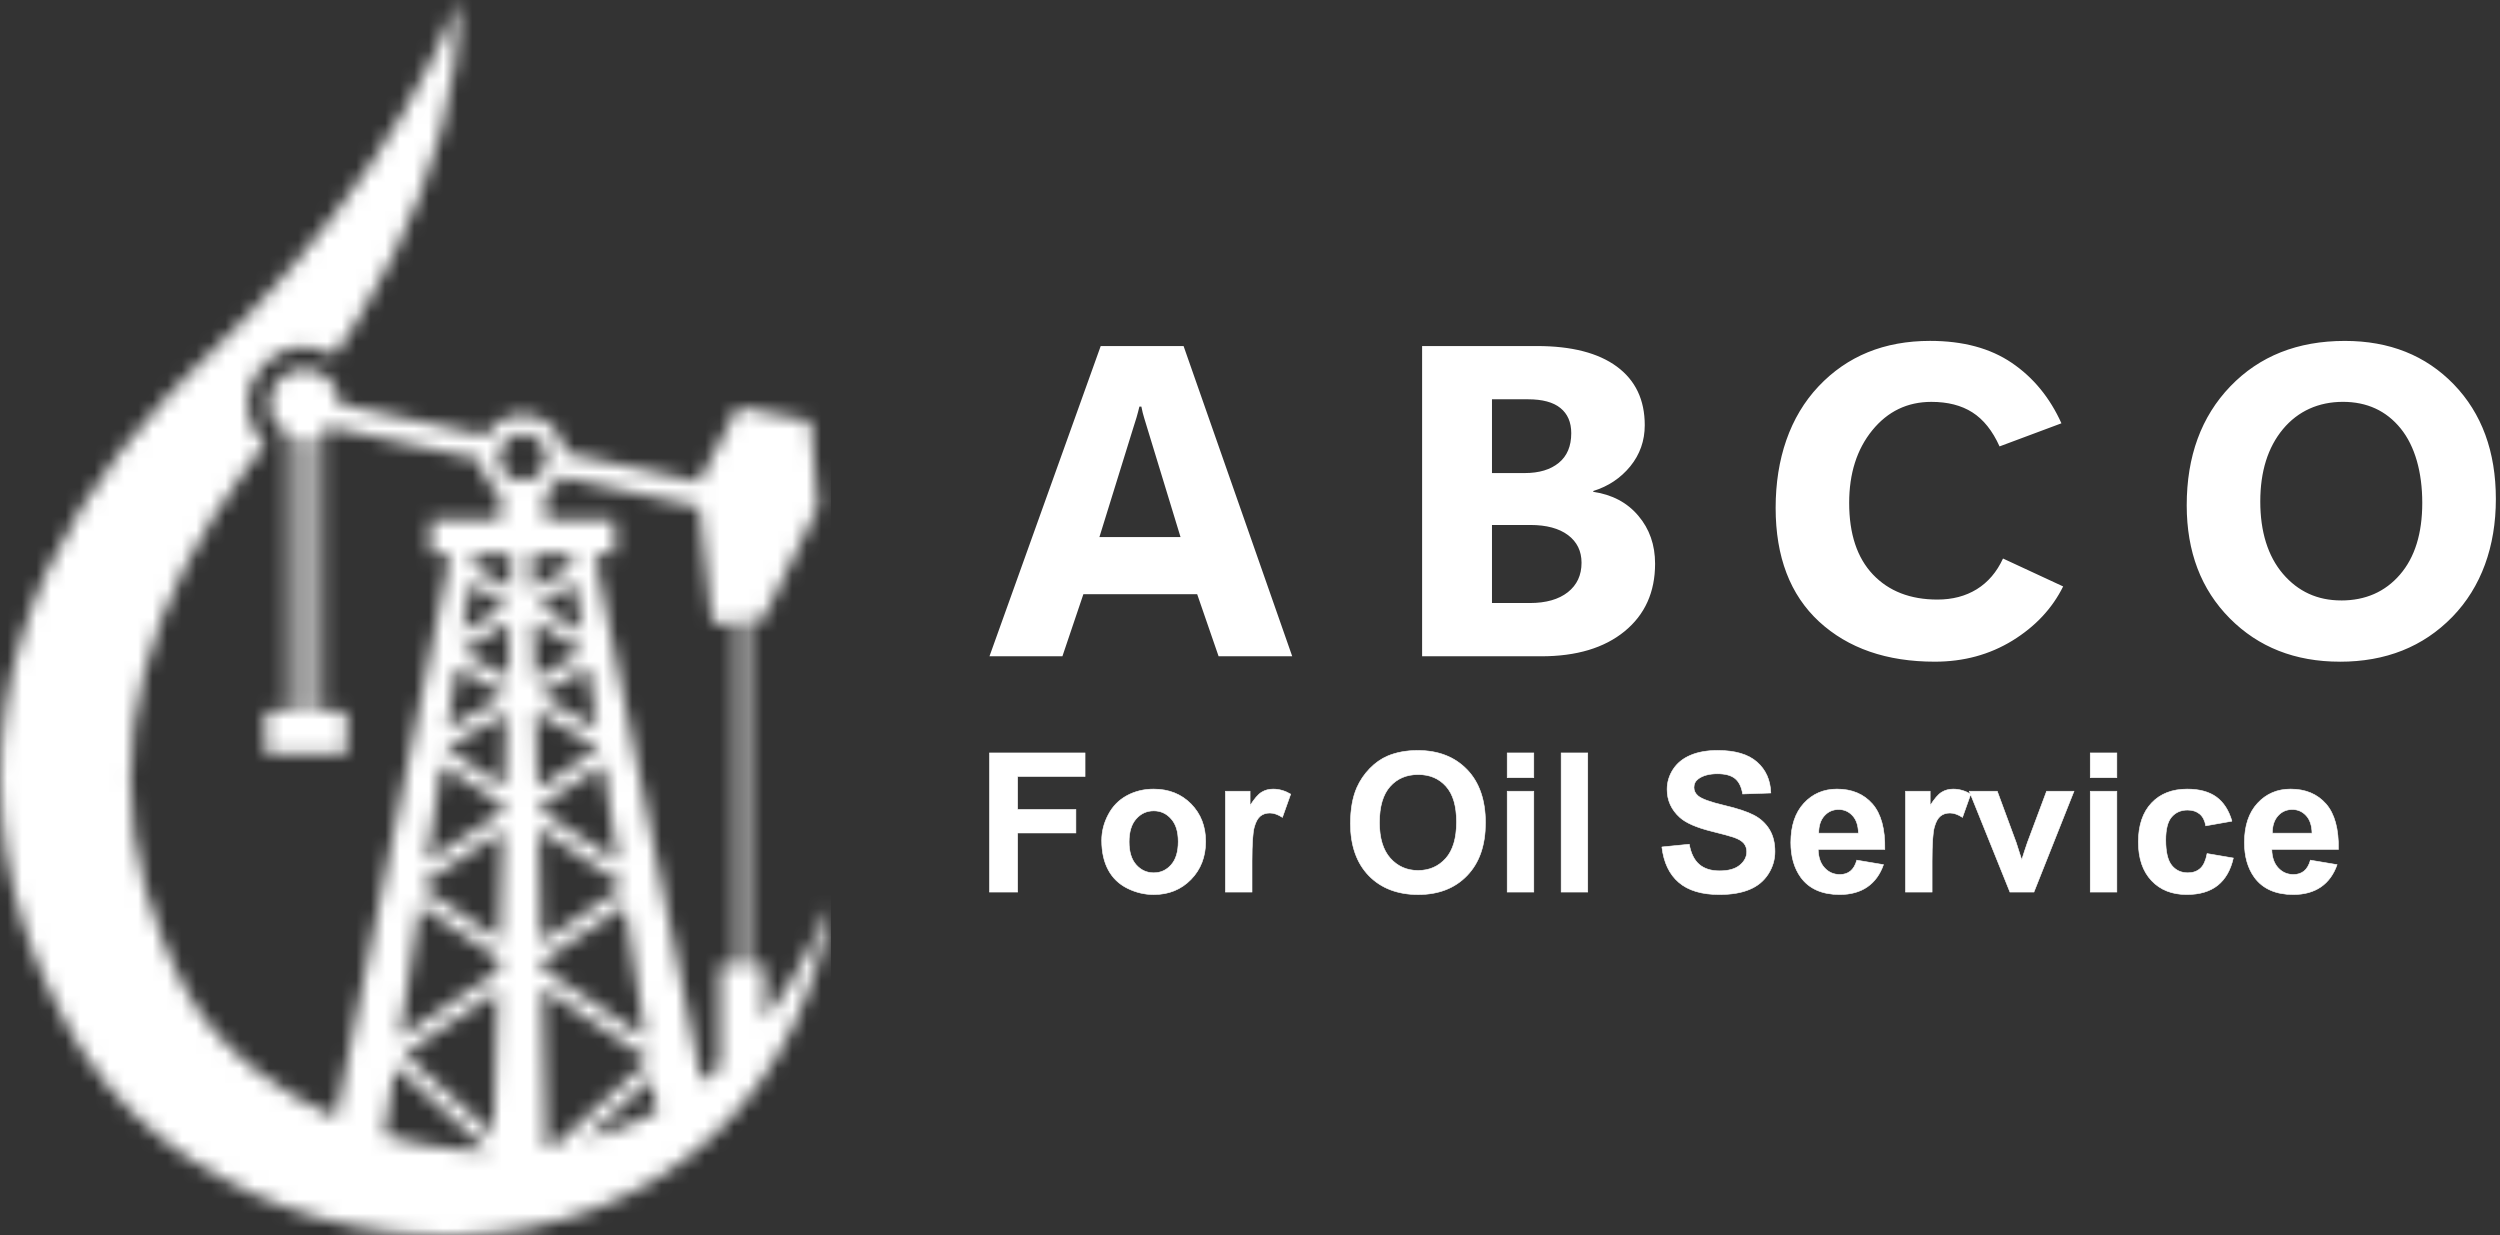
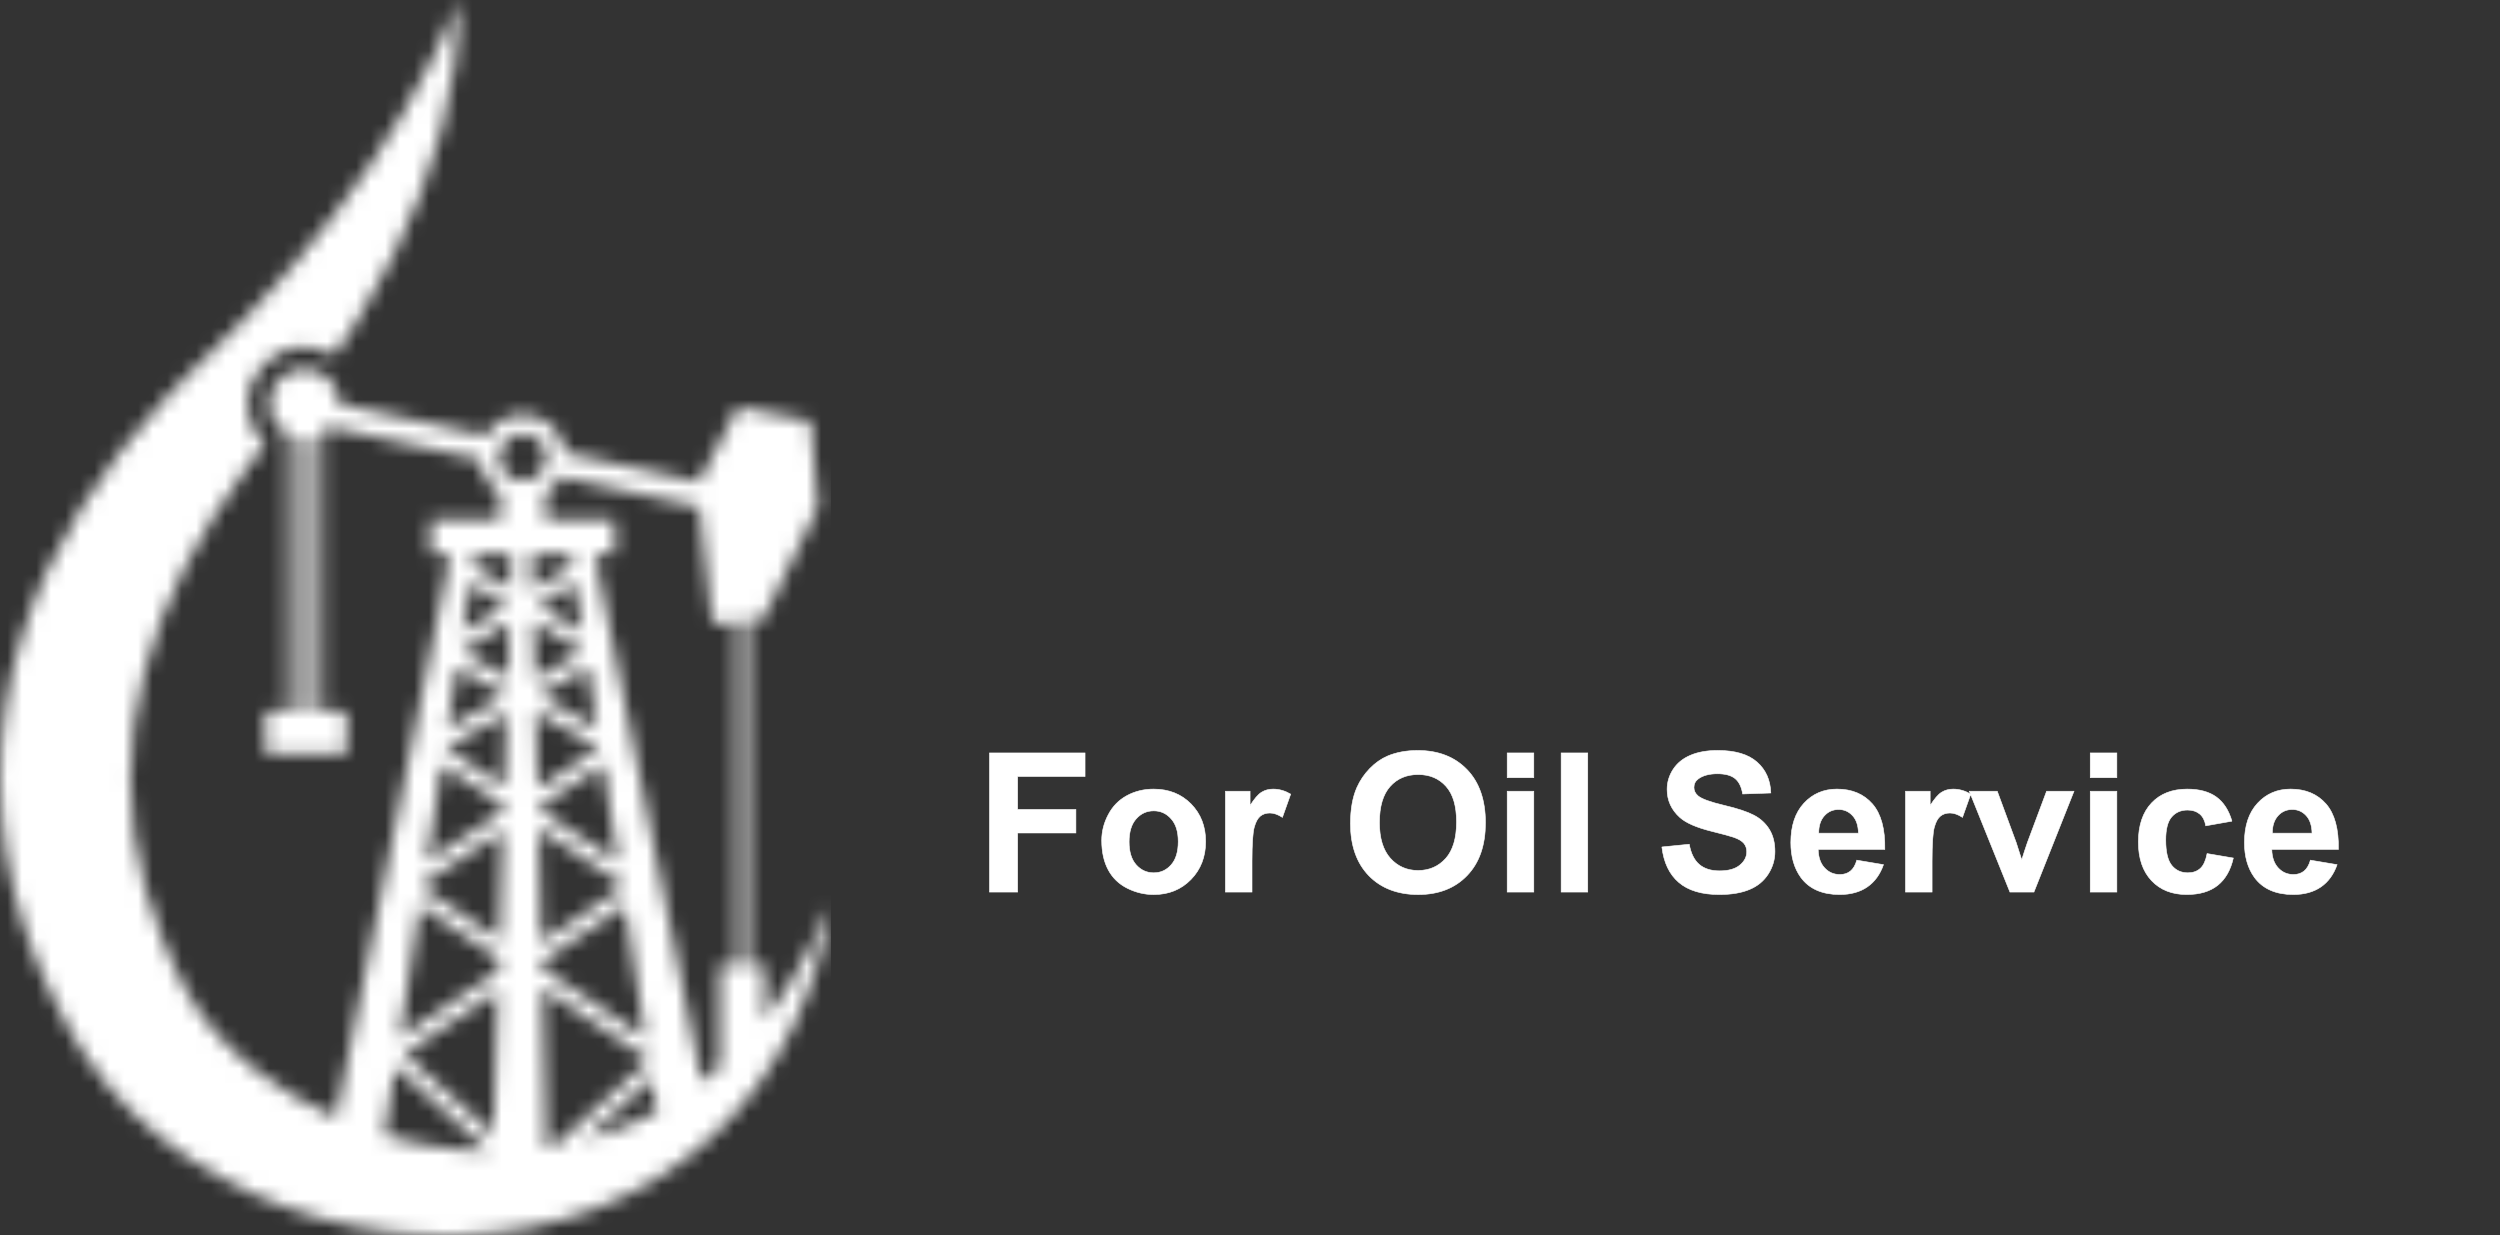
<svg xmlns="http://www.w3.org/2000/svg" width="172" height="85" viewBox="0 0 172 85" fill="none">
  <rect x="0" y="0" width="172" height="85" fill="#333333" stroke="none" />
  <mask id="mask0_65_293" style="mask-type:luminance" maskUnits="userSpaceOnUse" x="0" y="0" width="58" height="85">
-     <path d="M48.291 74.445L42.281 44.899L42.346 44.862L42.264 44.812L40.91 38.153H42.297V35.741H37.534V33.944C37.975 33.667 38.337 33.278 38.578 32.813L48.107 34.875L49.017 42.907L50.699 42.765V66.405H49.523V73.423C49.123 73.779 48.713 74.118 48.293 74.444M40.197 78.44L44.843 74.237L45.191 76.481C43.599 77.344 41.919 77.988 40.195 78.438L40.197 78.44ZM26.445 78.1L27.178 73.38L33.627 79.211C32.997 79.199 32.37 79.165 31.745 79.108C29.948 78.948 28.169 78.603 26.445 78.1ZM34.799 47.832L30.793 50.094L31.439 45.935L34.799 47.832ZM32.342 40.126L34.857 41.648L31.82 43.486L32.342 40.126ZM35.181 38.154L35.109 40.485L32.529 38.924L32.649 38.154H35.181ZM39.36 38.924L36.655 40.56L36.597 38.154H39.241L39.36 38.924ZM37.031 41.648L39.546 40.126L40.068 43.486L37.031 41.648ZM37.089 47.832L40.449 45.935L41.095 50.094L37.089 47.832ZM37.019 55.646V55.578L41.489 52.627L42.521 59.279L37.019 55.646ZM37.282 66.601L37.272 66.165L42.992 62.316L44.4 71.388L37.282 66.6V66.601ZM34.248 68.199L33.942 78.038L27.831 72.513L34.248 68.197V68.199ZM34.317 65.963L34.291 66.814L27.488 71.389L28.896 62.318L34.317 65.964V65.963ZM34.645 55.426L34.633 55.803L29.368 59.278L30.401 52.626L34.645 55.426ZM36.858 48.994L41.217 51.456L36.985 54.249L36.858 48.994ZM34.686 54.105L30.672 51.456L34.841 49.102L34.686 54.106V54.105ZM36.708 42.768L40.115 44.83L36.803 46.7L36.708 42.768ZM34.919 46.606L31.774 44.83L35.035 42.856L34.919 46.606ZM34.358 64.633L29.087 61.088L29.134 60.779L34.589 57.177L34.357 64.632L34.358 64.633ZM42.801 61.089L37.239 64.83L37.05 57.017L42.753 60.781L42.8 61.089H42.801ZM37.58 78.969L37.316 67.979L44.636 72.903L44.645 72.959L38.09 78.885C37.92 78.913 37.751 78.943 37.58 78.968V78.969ZM35.972 29.842C36.864 29.842 37.592 30.57 37.592 31.462C37.592 32.354 36.864 33.082 35.972 33.082C35.08 33.082 34.352 32.354 34.352 31.462C34.352 30.57 35.08 29.842 35.972 29.842ZM21.434 48.947H20.509V30.115C20.647 30.14 20.787 30.155 20.931 30.155C21.104 30.155 21.272 30.136 21.434 30.101V48.945V48.947ZM55.249 66.11C54.551 67.376 53.774 68.584 52.916 69.712C52.812 69.852 52.703 69.986 52.597 70.124V66.408H51.421V42.708L52.501 42.616L56.271 34.918L55.771 28.969L50.788 27.997L48.086 33.145L38.895 31.157C38.742 29.68 37.491 28.524 35.974 28.524C34.895 28.524 33.953 29.109 33.442 29.978L23.324 27.791C23.324 27.782 23.324 27.773 23.324 27.763C23.324 26.442 22.253 25.372 20.933 25.372C19.613 25.372 18.542 26.442 18.542 27.763C18.542 28.668 19.045 29.456 19.788 29.862V48.945H18.26V51.879H23.847V48.945H22.159V29.813C22.356 29.695 22.535 29.549 22.689 29.381L33.043 31.618C33.096 32.599 33.628 33.452 34.413 33.946V35.742H29.634V38.154H30.981L29.627 44.814L29.545 44.864L29.61 44.901L23.103 76.889C21.076 76.001 19.18 74.88 17.502 73.557C16.53 72.779 15.639 71.93 14.844 71.038C14.064 70.135 13.37 69.187 12.842 68.191L12.642 67.815L12.425 67.374C12.282 67.079 12.124 66.791 11.991 66.493C11.718 65.902 11.447 65.311 11.211 64.71C10.729 63.513 10.316 62.299 9.985 61.077C8.64 56.186 8.642 51.165 9.926 46.268C11.201 41.37 13.72 36.607 16.975 32.214C17.394 31.673 17.801 31.12 18.236 30.587L18.25 30.571C17.509 29.863 17.046 28.869 17.046 27.764C17.046 25.618 18.785 23.879 20.931 23.879C21.682 23.879 22.381 24.096 22.976 24.465C23.219 24.115 23.465 23.767 23.701 23.413C24.116 22.77 24.529 22.128 24.92 21.472C25.719 20.172 26.444 18.824 27.125 17.46C28.482 14.728 29.584 11.871 30.371 8.942C30.767 7.478 31.072 5.992 31.276 4.497C31.464 3.002 31.591 1.494 31.472 0C31.23 0.705 30.956 1.385 30.662 2.056C30.377 2.729 30.068 3.388 29.743 4.037C29.107 5.338 28.416 6.601 27.691 7.832C26.238 10.296 24.64 12.636 22.921 14.867C21.222 17.11 19.369 19.221 17.466 21.265C16.493 22.271 15.537 23.286 14.52 24.246C14.037 24.706 13.474 25.271 12.925 25.813C12.376 26.355 11.85 26.928 11.313 27.49C9.209 29.783 7.248 32.263 5.557 34.99C3.879 37.716 2.448 40.676 1.483 43.845C1.231 44.632 1.022 45.438 0.824 46.246C0.656 47.062 0.483 47.879 0.37 48.708C0.126 50.361 -0.032 52.041 0.005 53.721C0.029 55.4 0.159 57.078 0.424 58.73C0.704 60.38 1.106 61.999 1.598 63.577C2.079 65.162 2.724 66.676 3.41 68.153C3.752 68.893 4.128 69.61 4.509 70.324C4.697 70.683 4.905 71.026 5.104 71.376L5.41 71.897L5.767 72.461C7.717 75.482 10.27 77.886 13.059 79.738C14.457 80.661 15.913 81.46 17.409 82.143C18.912 82.81 20.452 83.362 22.017 83.803C23.581 84.248 25.175 84.556 26.778 84.753C28.382 84.949 29.995 85.039 31.606 84.984C33.217 84.931 34.822 84.757 36.401 84.456C37.981 84.152 39.53 83.698 41.027 83.127C44.023 81.986 46.782 80.264 49.078 78.118C51.383 75.976 53.194 73.41 54.532 70.697C55.19 69.332 55.731 67.926 56.174 66.504C56.603 65.076 56.941 63.635 57.172 62.182C56.587 63.532 55.961 64.85 55.25 66.112L55.249 66.11Z" fill="white" />
+     <path d="M48.291 74.445L42.281 44.899L42.346 44.862L42.264 44.812L40.91 38.153H42.297V35.741H37.534V33.944C37.975 33.667 38.337 33.278 38.578 32.813L48.107 34.875L49.017 42.907L50.699 42.765V66.405H49.523V73.423C49.123 73.779 48.713 74.118 48.293 74.444M40.197 78.44L44.843 74.237L45.191 76.481C43.599 77.344 41.919 77.988 40.195 78.438ZM26.445 78.1L27.178 73.38L33.627 79.211C32.997 79.199 32.37 79.165 31.745 79.108C29.948 78.948 28.169 78.603 26.445 78.1ZM34.799 47.832L30.793 50.094L31.439 45.935L34.799 47.832ZM32.342 40.126L34.857 41.648L31.82 43.486L32.342 40.126ZM35.181 38.154L35.109 40.485L32.529 38.924L32.649 38.154H35.181ZM39.36 38.924L36.655 40.56L36.597 38.154H39.241L39.36 38.924ZM37.031 41.648L39.546 40.126L40.068 43.486L37.031 41.648ZM37.089 47.832L40.449 45.935L41.095 50.094L37.089 47.832ZM37.019 55.646V55.578L41.489 52.627L42.521 59.279L37.019 55.646ZM37.282 66.601L37.272 66.165L42.992 62.316L44.4 71.388L37.282 66.6V66.601ZM34.248 68.199L33.942 78.038L27.831 72.513L34.248 68.197V68.199ZM34.317 65.963L34.291 66.814L27.488 71.389L28.896 62.318L34.317 65.964V65.963ZM34.645 55.426L34.633 55.803L29.368 59.278L30.401 52.626L34.645 55.426ZM36.858 48.994L41.217 51.456L36.985 54.249L36.858 48.994ZM34.686 54.105L30.672 51.456L34.841 49.102L34.686 54.106V54.105ZM36.708 42.768L40.115 44.83L36.803 46.7L36.708 42.768ZM34.919 46.606L31.774 44.83L35.035 42.856L34.919 46.606ZM34.358 64.633L29.087 61.088L29.134 60.779L34.589 57.177L34.357 64.632L34.358 64.633ZM42.801 61.089L37.239 64.83L37.05 57.017L42.753 60.781L42.8 61.089H42.801ZM37.58 78.969L37.316 67.979L44.636 72.903L44.645 72.959L38.09 78.885C37.92 78.913 37.751 78.943 37.58 78.968V78.969ZM35.972 29.842C36.864 29.842 37.592 30.57 37.592 31.462C37.592 32.354 36.864 33.082 35.972 33.082C35.08 33.082 34.352 32.354 34.352 31.462C34.352 30.57 35.08 29.842 35.972 29.842ZM21.434 48.947H20.509V30.115C20.647 30.14 20.787 30.155 20.931 30.155C21.104 30.155 21.272 30.136 21.434 30.101V48.945V48.947ZM55.249 66.11C54.551 67.376 53.774 68.584 52.916 69.712C52.812 69.852 52.703 69.986 52.597 70.124V66.408H51.421V42.708L52.501 42.616L56.271 34.918L55.771 28.969L50.788 27.997L48.086 33.145L38.895 31.157C38.742 29.68 37.491 28.524 35.974 28.524C34.895 28.524 33.953 29.109 33.442 29.978L23.324 27.791C23.324 27.782 23.324 27.773 23.324 27.763C23.324 26.442 22.253 25.372 20.933 25.372C19.613 25.372 18.542 26.442 18.542 27.763C18.542 28.668 19.045 29.456 19.788 29.862V48.945H18.26V51.879H23.847V48.945H22.159V29.813C22.356 29.695 22.535 29.549 22.689 29.381L33.043 31.618C33.096 32.599 33.628 33.452 34.413 33.946V35.742H29.634V38.154H30.981L29.627 44.814L29.545 44.864L29.61 44.901L23.103 76.889C21.076 76.001 19.18 74.88 17.502 73.557C16.53 72.779 15.639 71.93 14.844 71.038C14.064 70.135 13.37 69.187 12.842 68.191L12.642 67.815L12.425 67.374C12.282 67.079 12.124 66.791 11.991 66.493C11.718 65.902 11.447 65.311 11.211 64.71C10.729 63.513 10.316 62.299 9.985 61.077C8.64 56.186 8.642 51.165 9.926 46.268C11.201 41.37 13.72 36.607 16.975 32.214C17.394 31.673 17.801 31.12 18.236 30.587L18.25 30.571C17.509 29.863 17.046 28.869 17.046 27.764C17.046 25.618 18.785 23.879 20.931 23.879C21.682 23.879 22.381 24.096 22.976 24.465C23.219 24.115 23.465 23.767 23.701 23.413C24.116 22.77 24.529 22.128 24.92 21.472C25.719 20.172 26.444 18.824 27.125 17.46C28.482 14.728 29.584 11.871 30.371 8.942C30.767 7.478 31.072 5.992 31.276 4.497C31.464 3.002 31.591 1.494 31.472 0C31.23 0.705 30.956 1.385 30.662 2.056C30.377 2.729 30.068 3.388 29.743 4.037C29.107 5.338 28.416 6.601 27.691 7.832C26.238 10.296 24.64 12.636 22.921 14.867C21.222 17.11 19.369 19.221 17.466 21.265C16.493 22.271 15.537 23.286 14.52 24.246C14.037 24.706 13.474 25.271 12.925 25.813C12.376 26.355 11.85 26.928 11.313 27.49C9.209 29.783 7.248 32.263 5.557 34.99C3.879 37.716 2.448 40.676 1.483 43.845C1.231 44.632 1.022 45.438 0.824 46.246C0.656 47.062 0.483 47.879 0.37 48.708C0.126 50.361 -0.032 52.041 0.005 53.721C0.029 55.4 0.159 57.078 0.424 58.73C0.704 60.38 1.106 61.999 1.598 63.577C2.079 65.162 2.724 66.676 3.41 68.153C3.752 68.893 4.128 69.61 4.509 70.324C4.697 70.683 4.905 71.026 5.104 71.376L5.41 71.897L5.767 72.461C7.717 75.482 10.27 77.886 13.059 79.738C14.457 80.661 15.913 81.46 17.409 82.143C18.912 82.81 20.452 83.362 22.017 83.803C23.581 84.248 25.175 84.556 26.778 84.753C28.382 84.949 29.995 85.039 31.606 84.984C33.217 84.931 34.822 84.757 36.401 84.456C37.981 84.152 39.53 83.698 41.027 83.127C44.023 81.986 46.782 80.264 49.078 78.118C51.383 75.976 53.194 73.41 54.532 70.697C55.19 69.332 55.731 67.926 56.174 66.504C56.603 65.076 56.941 63.635 57.172 62.182C56.587 63.532 55.961 64.85 55.25 66.112L55.249 66.11Z" fill="white" />
  </mask>
  <g mask="url(#mask0_65_293)">
    <path d="M57.171 -0.001H-0.03V85.038H57.171V-0.001Z" fill="white" />
  </g>
-   <path d="M161.07 41.312C162.747 41.312 164.097 40.717 165.119 39.532C166.14 38.349 166.652 36.703 166.652 34.599C166.652 32.494 166.154 30.697 165.164 29.477C164.174 28.258 162.847 27.647 161.191 27.647C159.536 27.647 158.108 28.273 157.066 29.526C156.025 30.782 155.507 32.443 155.507 34.506C155.507 36.568 156.025 38.26 157.066 39.48C158.108 40.699 159.443 41.31 161.07 41.31M160.984 45.524C157.906 45.524 155.38 44.528 153.408 42.542C151.431 40.55 150.446 37.959 150.446 34.764C150.446 31.391 151.447 28.661 153.448 26.579C155.454 24.496 158.077 23.455 161.324 23.455C164.394 23.455 166.887 24.451 168.819 26.442C170.749 28.44 171.715 31.071 171.715 34.333C171.715 37.595 170.714 40.394 168.717 42.447C166.714 44.501 164.139 45.526 160.984 45.526V45.524ZM141.945 40.346C141.192 41.866 140.029 43.105 138.454 44.076C136.878 45.041 135.101 45.524 133.118 45.524C129.8 45.524 127.148 44.604 125.151 42.765C123.16 40.921 122.164 38.315 122.164 34.94C122.164 31.565 123.145 28.671 125.115 26.582C127.087 24.494 129.642 23.453 132.787 23.453C135.054 23.453 136.924 23.956 138.407 24.962C139.889 25.968 141.029 27.355 141.827 29.123L137.569 30.713C137.082 29.63 136.457 28.854 135.699 28.371C134.941 27.887 134.001 27.649 132.878 27.649C131.232 27.649 129.876 28.3 128.813 29.605C127.752 30.911 127.223 32.572 127.223 34.599C127.223 36.732 127.766 38.373 128.859 39.527C129.951 40.675 131.43 41.25 133.295 41.25C134.327 41.25 135.23 41.015 136.002 40.539C136.775 40.061 137.38 39.356 137.807 38.426L141.943 40.346H141.945ZM102.648 36.118V41.488H105.254C106.366 41.488 107.235 41.239 107.865 40.746C108.496 40.248 108.81 39.572 108.81 38.718C108.81 37.915 108.5 37.281 107.88 36.814C107.26 36.352 106.397 36.118 105.283 36.118H102.646H102.648ZM102.648 27.471V32.547H104.9C105.89 32.547 106.673 32.312 107.242 31.845C107.816 31.378 108.102 30.697 108.102 29.803C108.102 29.05 107.853 28.472 107.355 28.071C106.862 27.669 106.115 27.471 105.125 27.471H102.65H102.648ZM97.841 45.151V23.808H105.746C108.129 23.808 109.959 24.28 111.238 25.22C112.519 26.165 113.159 27.506 113.159 29.254C113.159 30.326 112.823 31.271 112.163 32.083C111.498 32.896 110.649 33.461 109.617 33.781V33.837C110.913 34.03 111.949 34.573 112.716 35.483C113.488 36.392 113.87 37.49 113.87 38.782C113.87 40.737 113.174 42.287 111.771 43.436C110.373 44.579 108.463 45.153 106.039 45.153H97.84L97.841 45.151ZM75.636 36.952H81.221L78.944 29.494C78.862 29.225 78.785 28.981 78.72 28.758C78.649 28.534 78.584 28.274 78.527 27.974H78.391C78.329 28.224 78.269 28.467 78.198 28.707C78.127 28.945 78.051 29.194 77.96 29.465L75.638 36.954L75.636 36.952ZM68.076 45.151L75.729 23.808H81.43L88.904 45.151H83.839L82.365 40.879H74.537L73.094 45.151H68.076Z" fill="white" />
  <path d="M159.069 57.323C159.056 56.791 158.92 56.386 158.66 56.109C158.4 55.831 158.084 55.693 157.71 55.693C157.312 55.693 156.981 55.84 156.721 56.131C156.461 56.424 156.334 56.822 156.338 57.323H159.071H159.069ZM158.962 59.181L160.792 59.488C160.557 60.158 160.187 60.669 159.68 61.02C159.172 61.369 158.536 61.545 157.777 61.545C156.572 61.545 155.68 61.151 155.102 60.362C154.646 59.73 154.417 58.932 154.417 57.968C154.417 56.82 154.717 55.917 155.316 55.266C155.916 54.614 156.676 54.289 157.591 54.289C158.62 54.289 159.432 54.63 160.03 55.31C160.624 55.991 160.91 57.036 160.883 58.443H156.299C156.312 58.986 156.459 59.41 156.743 59.713C157.023 60.017 157.375 60.167 157.793 60.167C158.08 60.167 158.32 60.089 158.515 59.933C158.711 59.777 158.858 59.526 158.958 59.179L158.962 59.181ZM153.561 56.495L151.756 56.815C151.696 56.457 151.558 56.186 151.342 56.004C151.126 55.824 150.848 55.731 150.504 55.731C150.048 55.731 149.683 55.89 149.41 56.206C149.138 56.522 149.003 57.049 149.003 57.792C149.003 58.615 149.141 59.197 149.417 59.539C149.694 59.88 150.063 60.049 150.526 60.049C150.873 60.049 151.158 59.949 151.378 59.751C151.602 59.553 151.756 59.212 151.849 58.726L153.653 59.033C153.466 59.862 153.108 60.487 152.578 60.911C152.047 61.334 151.336 61.545 150.444 61.545C149.434 61.545 148.625 61.225 148.024 60.585C147.42 59.944 147.119 59.057 147.119 57.925C147.119 56.793 147.422 55.888 148.025 55.248C148.629 54.608 149.446 54.29 150.477 54.29C151.318 54.29 151.989 54.472 152.489 54.836C152.985 55.199 153.341 55.752 153.559 56.495H153.561ZM143.809 61.372V54.438H145.639V61.372H143.809ZM143.809 53.502V51.804H145.639V53.502H143.809ZM138.283 61.372L135.488 54.438H137.412L138.717 57.976L139.095 59.159C139.195 58.859 139.261 58.659 139.284 58.565C139.346 58.368 139.411 58.172 139.482 57.976L140.805 54.438H142.69L139.935 61.372H138.283ZM132.927 61.372H131.097V54.438H132.795V55.422C133.087 54.957 133.349 54.652 133.583 54.507C133.818 54.361 134.083 54.29 134.379 54.29C134.797 54.29 135.201 54.407 135.588 54.636L135.019 56.235C134.71 56.035 134.423 55.935 134.158 55.935C133.892 55.935 133.682 56.006 133.504 56.146C133.325 56.288 133.185 56.542 133.082 56.913C132.98 57.282 132.927 58.058 132.927 59.235V61.372ZM127.861 57.323C127.848 56.791 127.712 56.386 127.45 56.109C127.19 55.831 126.874 55.693 126.5 55.693C126.102 55.693 125.771 55.84 125.511 56.131C125.251 56.424 125.124 56.822 125.128 57.323H127.861ZM127.754 59.181L129.584 59.488C129.349 60.158 128.978 60.669 128.471 61.02C127.964 61.369 127.328 61.545 126.569 61.545C125.364 61.545 124.472 61.151 123.894 60.362C123.438 59.73 123.209 58.932 123.209 57.968C123.209 56.82 123.508 55.917 124.108 55.266C124.708 54.614 125.468 54.289 126.383 54.289C127.412 54.289 128.224 54.63 128.822 55.31C129.416 55.991 129.702 57.036 129.675 58.443H125.091C125.104 58.986 125.251 59.41 125.535 59.713C125.815 60.017 126.167 60.167 126.585 60.167C126.872 60.167 127.112 60.089 127.307 59.933C127.503 59.777 127.65 59.526 127.75 59.179L127.754 59.181ZM114.337 58.272L116.221 58.085C116.334 58.715 116.563 59.175 116.906 59.471C117.252 59.768 117.717 59.915 118.302 59.915C118.922 59.915 119.389 59.784 119.703 59.52C120.018 59.257 120.176 58.95 120.176 58.599C120.176 58.372 120.108 58.181 119.978 58.019C119.847 57.861 119.614 57.723 119.285 57.607C119.06 57.527 118.547 57.389 117.746 57.189C116.716 56.931 115.99 56.615 115.574 56.239C114.989 55.712 114.697 55.066 114.697 54.307C114.697 53.82 114.835 53.36 115.109 52.935C115.385 52.509 115.781 52.186 116.301 51.964C116.821 51.741 117.444 51.63 118.178 51.63C119.374 51.63 120.276 51.895 120.881 52.428C121.486 52.96 121.802 53.669 121.833 54.557L119.896 54.625C119.814 54.13 119.638 53.776 119.369 53.56C119.1 53.344 118.695 53.234 118.155 53.234C117.615 53.234 117.161 53.351 116.848 53.582C116.645 53.731 116.543 53.929 116.543 54.178C116.543 54.405 116.639 54.599 116.83 54.759C117.074 54.966 117.662 55.181 118.6 55.403C119.538 55.622 120.23 55.855 120.677 56.091C121.128 56.329 121.479 56.653 121.733 57.065C121.987 57.478 122.115 57.985 122.115 58.588C122.115 59.135 121.964 59.651 121.659 60.129C121.353 60.607 120.924 60.965 120.366 61.196C119.81 61.43 119.114 61.545 118.284 61.545C117.075 61.545 116.147 61.267 115.498 60.707C114.849 60.151 114.464 59.337 114.337 58.27V58.272ZM107.407 61.372V51.804H109.237V61.372H107.407ZM103.695 61.372V54.438H105.525V61.372H103.695ZM103.695 53.502V51.804H105.525V53.502H103.695ZM94.905 56.582C94.905 57.667 95.155 58.488 95.657 59.05C96.159 59.609 96.795 59.889 97.565 59.889C98.336 59.889 98.97 59.611 99.468 59.057C99.962 58.501 100.209 57.667 100.209 56.556C100.209 55.446 99.969 54.639 99.486 54.1C99.004 53.558 98.367 53.289 97.567 53.289C96.767 53.289 96.126 53.563 95.639 54.109C95.152 54.656 94.906 55.481 94.906 56.584L94.905 56.582ZM92.913 56.647C92.913 55.672 93.06 54.852 93.351 54.189C93.567 53.702 93.865 53.262 94.241 52.875C94.618 52.488 95.03 52.2 95.477 52.01C96.073 51.759 96.762 51.632 97.541 51.632C98.954 51.632 100.08 52.07 100.929 52.946C101.776 53.823 102.199 55.041 102.199 56.602C102.199 58.163 101.778 59.361 100.938 60.235C100.098 61.111 98.974 61.547 97.569 61.547C96.164 61.547 95.012 61.112 94.172 60.242C93.333 59.373 92.911 58.176 92.911 56.647H92.913ZM86.138 61.372H84.308V54.438H86.005V55.422C86.298 54.957 86.56 54.652 86.794 54.507C87.028 54.361 87.294 54.29 87.59 54.29C88.008 54.29 88.412 54.407 88.799 54.636L88.23 56.235C87.921 56.035 87.634 55.935 87.368 55.935C87.103 55.935 86.892 56.006 86.714 56.146C86.536 56.288 86.396 56.542 86.293 56.913C86.191 57.282 86.138 58.058 86.138 59.235V61.372ZM77.682 57.918C77.682 58.606 77.844 59.133 78.169 59.499C78.496 59.866 78.898 60.049 79.376 60.049C79.854 60.049 80.254 59.868 80.577 59.499C80.901 59.133 81.062 58.601 81.062 57.905C81.062 57.209 80.901 56.702 80.577 56.337C80.254 55.969 79.854 55.786 79.376 55.786C78.898 55.786 78.496 55.968 78.169 56.337C77.844 56.702 77.682 57.229 77.682 57.918ZM75.798 57.819C75.798 57.209 75.947 56.618 76.249 56.05C76.548 55.477 76.975 55.043 77.524 54.743C78.075 54.443 78.687 54.29 79.367 54.29C80.415 54.29 81.273 54.632 81.944 55.312C82.614 55.995 82.949 56.855 82.949 57.898C82.949 58.941 82.611 59.82 81.935 60.511C81.257 61.202 80.406 61.547 79.38 61.547C78.745 61.547 78.138 61.401 77.562 61.114C76.988 60.827 76.548 60.406 76.249 59.849C75.949 59.295 75.798 58.617 75.798 57.821V57.819ZM68.076 61.372V51.804H74.651V53.422H70.013V55.693H74.022V57.311H70.013V61.372H68.076Z" fill="white" />
  <path d="M159.069 57.323C159.056 56.791 158.92 56.386 158.66 56.109C158.4 55.831 158.084 55.693 157.71 55.693C157.312 55.693 156.981 55.84 156.721 56.131C156.461 56.424 156.334 56.822 156.338 57.323H159.071H159.069ZM158.962 59.181L160.792 59.488C160.557 60.158 160.187 60.669 159.68 61.02C159.172 61.369 158.536 61.545 157.777 61.545C156.572 61.545 155.68 61.151 155.102 60.362C154.646 59.73 154.417 58.932 154.417 57.968C154.417 56.82 154.717 55.917 155.316 55.266C155.916 54.614 156.676 54.289 157.591 54.289C158.62 54.289 159.432 54.63 160.03 55.31C160.624 55.991 160.91 57.036 160.883 58.443H156.299C156.312 58.986 156.459 59.41 156.743 59.713C157.023 60.017 157.375 60.167 157.793 60.167C158.08 60.167 158.32 60.089 158.515 59.933C158.711 59.777 158.858 59.526 158.958 59.179L158.962 59.181ZM153.561 56.495L151.756 56.815C151.696 56.457 151.558 56.186 151.342 56.004C151.126 55.824 150.848 55.731 150.504 55.731C150.048 55.731 149.683 55.89 149.41 56.206C149.138 56.522 149.003 57.049 149.003 57.792C149.003 58.615 149.141 59.197 149.417 59.539C149.694 59.88 150.063 60.049 150.526 60.049C150.873 60.049 151.158 59.949 151.378 59.751C151.602 59.553 151.756 59.212 151.849 58.726L153.653 59.033C153.466 59.862 153.108 60.487 152.578 60.911C152.047 61.334 151.336 61.545 150.444 61.545C149.434 61.545 148.625 61.225 148.024 60.585C147.42 59.944 147.119 59.057 147.119 57.925C147.119 56.793 147.422 55.888 148.025 55.248C148.629 54.608 149.446 54.29 150.477 54.29C151.318 54.29 151.989 54.472 152.489 54.836C152.985 55.199 153.341 55.752 153.559 56.495H153.561ZM143.809 61.372V54.438H145.639V61.372H143.809ZM143.809 53.502V51.804H145.639V53.502H143.809ZM138.283 61.372L135.488 54.438H137.412L138.717 57.976L139.095 59.159C139.195 58.859 139.261 58.659 139.284 58.565C139.346 58.368 139.411 58.172 139.482 57.976L140.805 54.438H142.69L139.935 61.372H138.283ZM132.927 61.372H131.097V54.438H132.795V55.422C133.087 54.957 133.349 54.652 133.583 54.507C133.818 54.361 134.083 54.29 134.379 54.29C134.797 54.29 135.201 54.407 135.588 54.636L135.019 56.235C134.71 56.035 134.423 55.935 134.158 55.935C133.892 55.935 133.682 56.006 133.504 56.146C133.325 56.288 133.185 56.542 133.082 56.913C132.98 57.282 132.927 58.058 132.927 59.235V61.372ZM127.861 57.323C127.848 56.791 127.712 56.386 127.45 56.109C127.19 55.831 126.874 55.693 126.5 55.693C126.102 55.693 125.771 55.84 125.511 56.131C125.251 56.424 125.124 56.822 125.128 57.323H127.861ZM127.754 59.181L129.584 59.488C129.349 60.158 128.978 60.669 128.471 61.02C127.964 61.369 127.328 61.545 126.569 61.545C125.364 61.545 124.472 61.151 123.894 60.362C123.438 59.73 123.209 58.932 123.209 57.968C123.209 56.82 123.508 55.917 124.108 55.266C124.708 54.614 125.468 54.289 126.383 54.289C127.412 54.289 128.224 54.63 128.822 55.31C129.416 55.991 129.702 57.036 129.675 58.443H125.091C125.104 58.986 125.251 59.41 125.535 59.713C125.815 60.017 126.167 60.167 126.585 60.167C126.872 60.167 127.112 60.089 127.307 59.933C127.503 59.777 127.65 59.526 127.75 59.179L127.754 59.181ZM114.337 58.272L116.221 58.085C116.334 58.715 116.563 59.175 116.906 59.471C117.252 59.768 117.717 59.915 118.302 59.915C118.922 59.915 119.389 59.784 119.703 59.52C120.018 59.257 120.176 58.95 120.176 58.599C120.176 58.372 120.108 58.181 119.978 58.019C119.847 57.861 119.614 57.723 119.285 57.607C119.06 57.527 118.547 57.389 117.746 57.189C116.716 56.931 115.99 56.615 115.574 56.239C114.989 55.712 114.697 55.066 114.697 54.307C114.697 53.82 114.835 53.36 115.109 52.935C115.385 52.509 115.781 52.186 116.301 51.964C116.821 51.741 117.444 51.63 118.178 51.63C119.374 51.63 120.276 51.895 120.881 52.428C121.486 52.96 121.802 53.669 121.833 54.557L119.896 54.625C119.814 54.13 119.638 53.776 119.369 53.56C119.1 53.344 118.695 53.234 118.155 53.234C117.615 53.234 117.161 53.351 116.848 53.582C116.645 53.731 116.543 53.929 116.543 54.178C116.543 54.405 116.639 54.599 116.83 54.759C117.074 54.966 117.662 55.181 118.6 55.403C119.538 55.622 120.23 55.855 120.677 56.091C121.128 56.329 121.479 56.653 121.733 57.065C121.987 57.478 122.115 57.985 122.115 58.588C122.115 59.135 121.964 59.651 121.659 60.129C121.353 60.607 120.924 60.965 120.366 61.196C119.81 61.43 119.114 61.545 118.284 61.545C117.075 61.545 116.147 61.267 115.498 60.707C114.849 60.151 114.464 59.337 114.337 58.27V58.272ZM107.407 61.372V51.804H109.237V61.372H107.407ZM103.695 61.372V54.438H105.525V61.372H103.695ZM103.695 53.502V51.804H105.525V53.502H103.695ZM94.905 56.582C94.905 57.667 95.155 58.488 95.657 59.05C96.159 59.609 96.795 59.889 97.565 59.889C98.336 59.889 98.97 59.611 99.468 59.057C99.962 58.501 100.209 57.667 100.209 56.556C100.209 55.446 99.969 54.639 99.486 54.1C99.004 53.558 98.367 53.289 97.567 53.289C96.767 53.289 96.126 53.563 95.639 54.109C95.152 54.656 94.906 55.481 94.906 56.584L94.905 56.582ZM92.913 56.647C92.913 55.672 93.06 54.852 93.351 54.189C93.567 53.702 93.865 53.262 94.241 52.875C94.618 52.488 95.03 52.2 95.477 52.01C96.073 51.759 96.762 51.632 97.541 51.632C98.954 51.632 100.08 52.07 100.929 52.946C101.776 53.823 102.199 55.041 102.199 56.602C102.199 58.163 101.778 59.361 100.938 60.235C100.098 61.111 98.974 61.547 97.569 61.547C96.164 61.547 95.012 61.112 94.172 60.242C93.333 59.373 92.911 58.176 92.911 56.647H92.913ZM86.138 61.372H84.308V54.438H86.005V55.422C86.298 54.957 86.56 54.652 86.794 54.507C87.028 54.361 87.294 54.29 87.59 54.29C88.008 54.29 88.412 54.407 88.799 54.636L88.23 56.235C87.921 56.035 87.634 55.935 87.368 55.935C87.103 55.935 86.892 56.006 86.714 56.146C86.536 56.288 86.396 56.542 86.293 56.913C86.191 57.282 86.138 58.058 86.138 59.235V61.372ZM77.682 57.918C77.682 58.606 77.844 59.133 78.169 59.499C78.496 59.866 78.898 60.049 79.376 60.049C79.854 60.049 80.254 59.868 80.577 59.499C80.901 59.133 81.062 58.601 81.062 57.905C81.062 57.209 80.901 56.702 80.577 56.337C80.254 55.969 79.854 55.786 79.376 55.786C78.898 55.786 78.496 55.968 78.169 56.337C77.844 56.702 77.682 57.229 77.682 57.918ZM75.798 57.819C75.798 57.209 75.947 56.618 76.249 56.05C76.548 55.477 76.975 55.043 77.524 54.743C78.075 54.443 78.687 54.29 79.367 54.29C80.415 54.29 81.273 54.632 81.944 55.312C82.614 55.995 82.949 56.855 82.949 57.898C82.949 58.941 82.611 59.82 81.935 60.511C81.257 61.202 80.406 61.547 79.38 61.547C78.745 61.547 78.138 61.401 77.562 61.114C76.988 60.827 76.548 60.406 76.249 59.849C75.949 59.295 75.798 58.617 75.798 57.821V57.819ZM68.076 61.372V51.804H74.651V53.422H70.013V55.693H74.022V57.311H70.013V61.372H68.076Z" stroke="white" stroke-width="0.04" stroke-miterlimit="2.61" />
</svg>